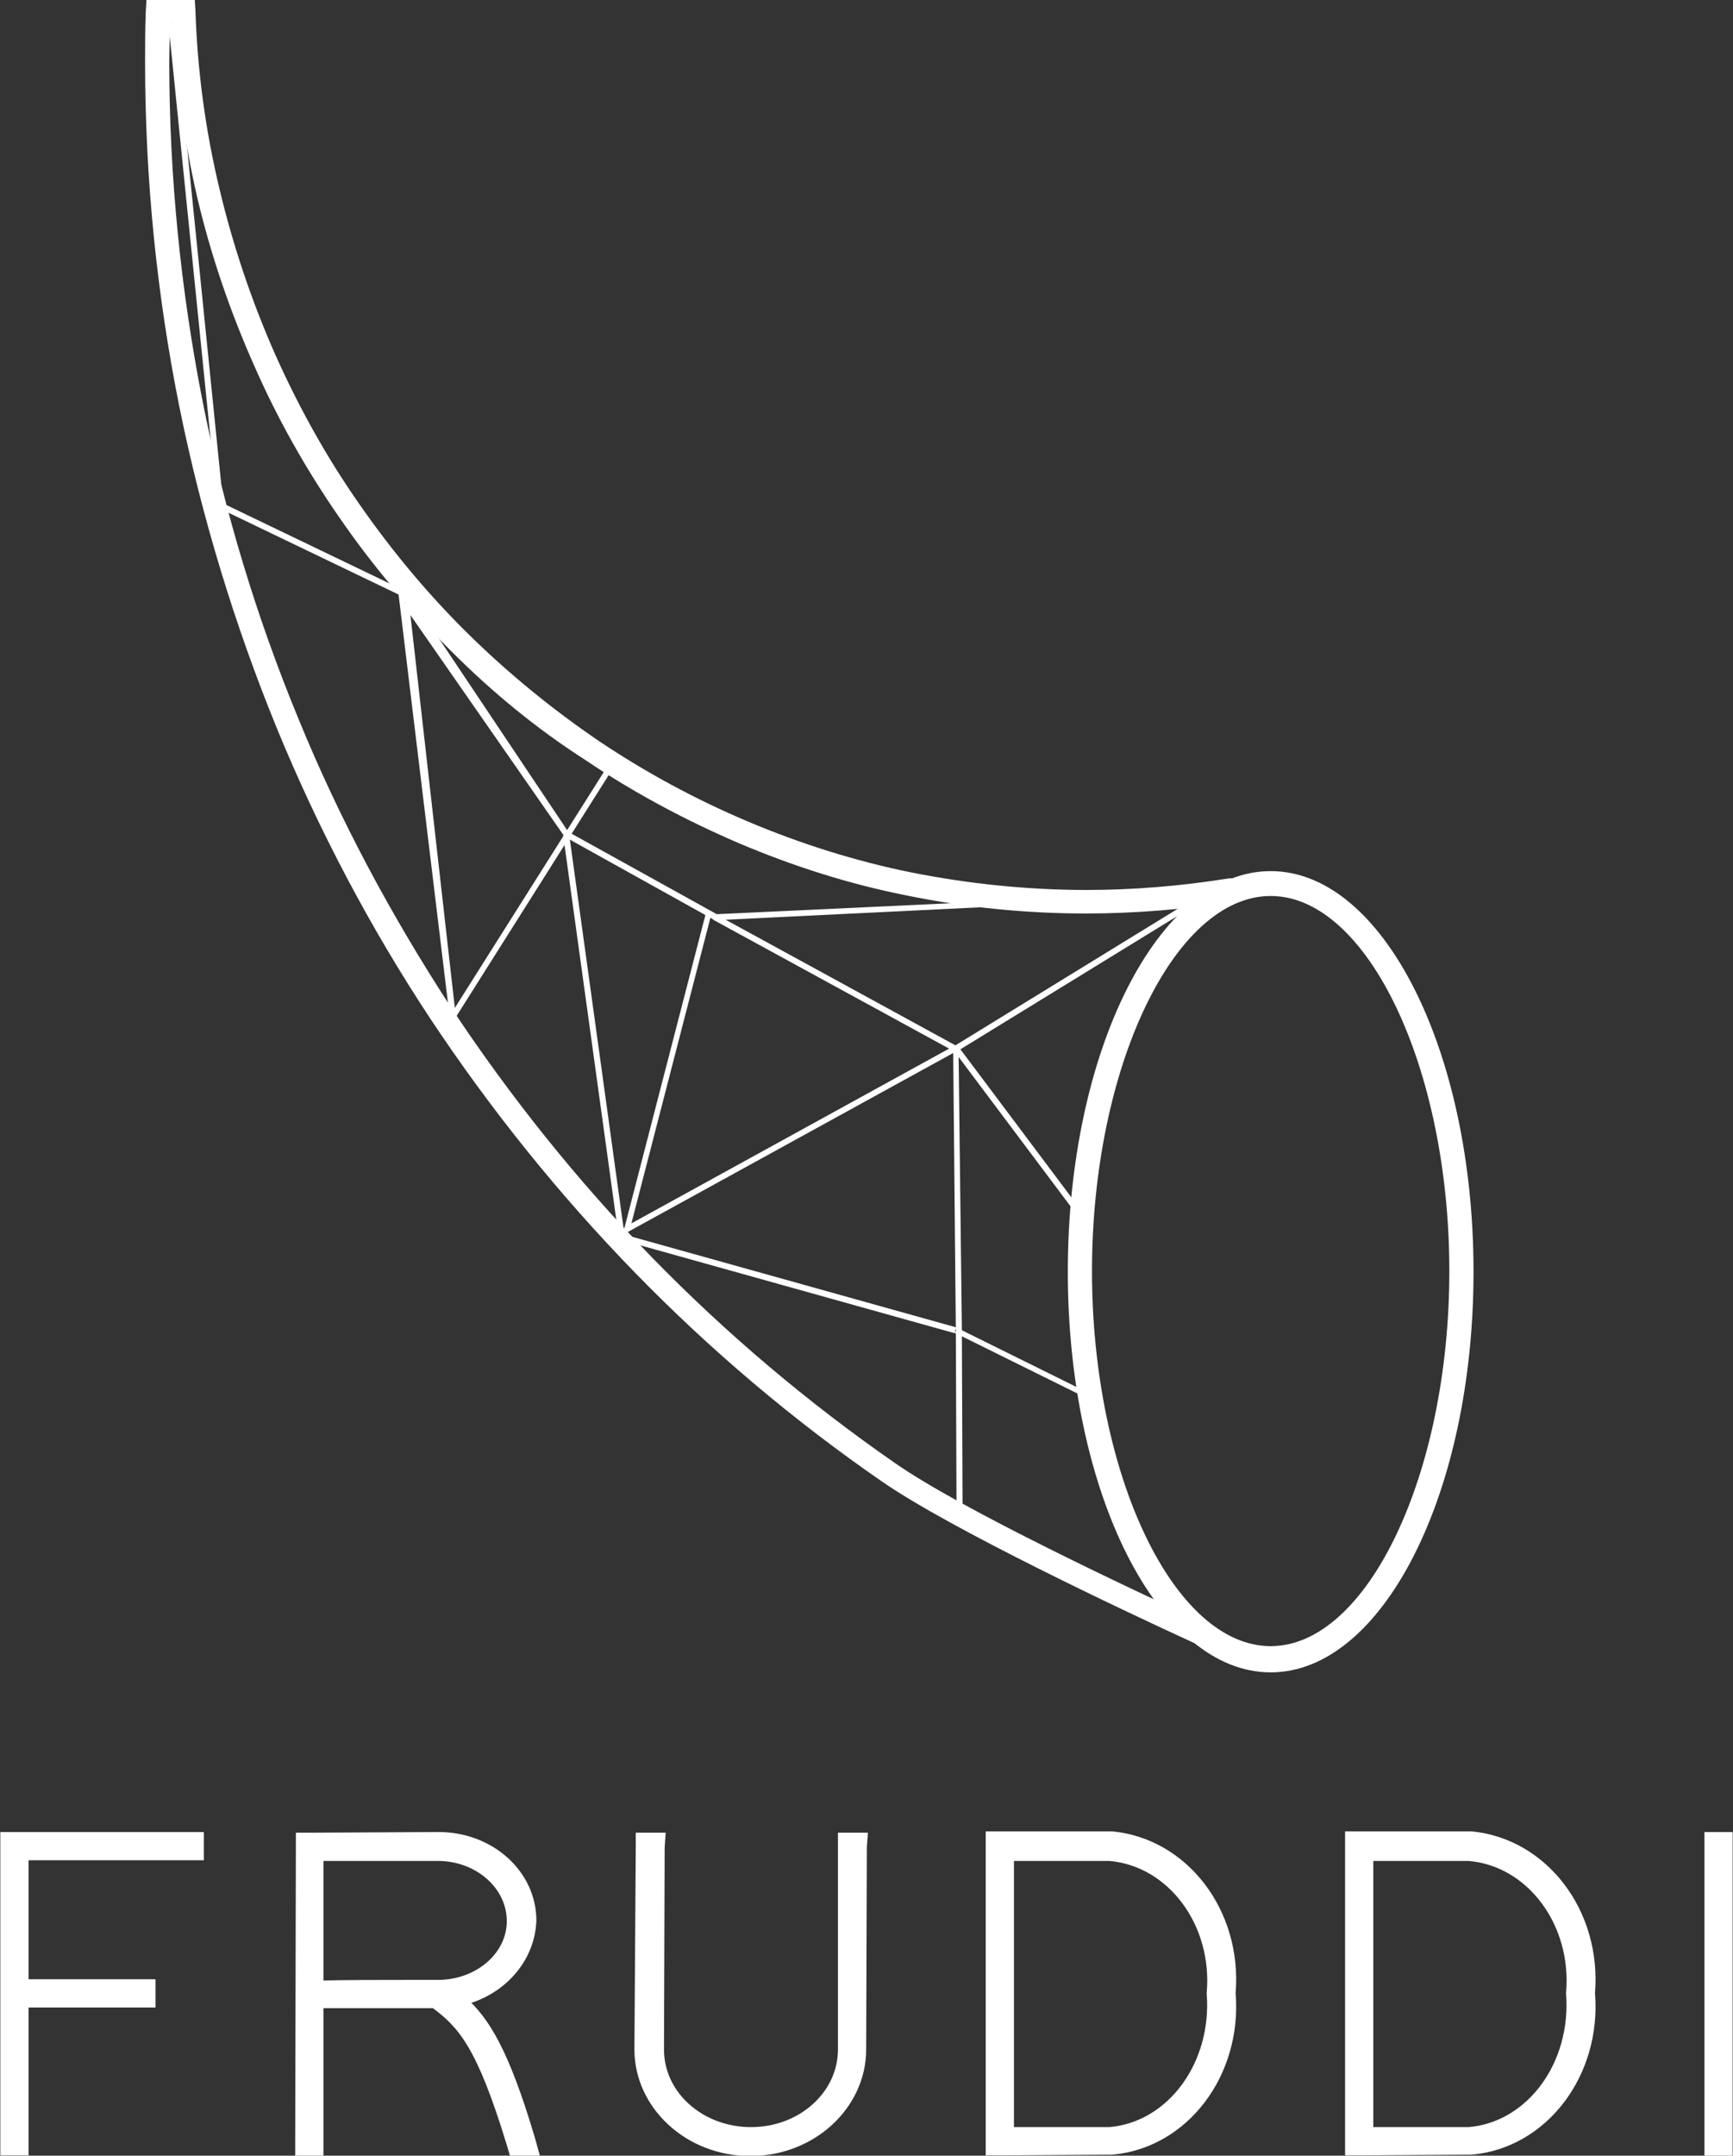
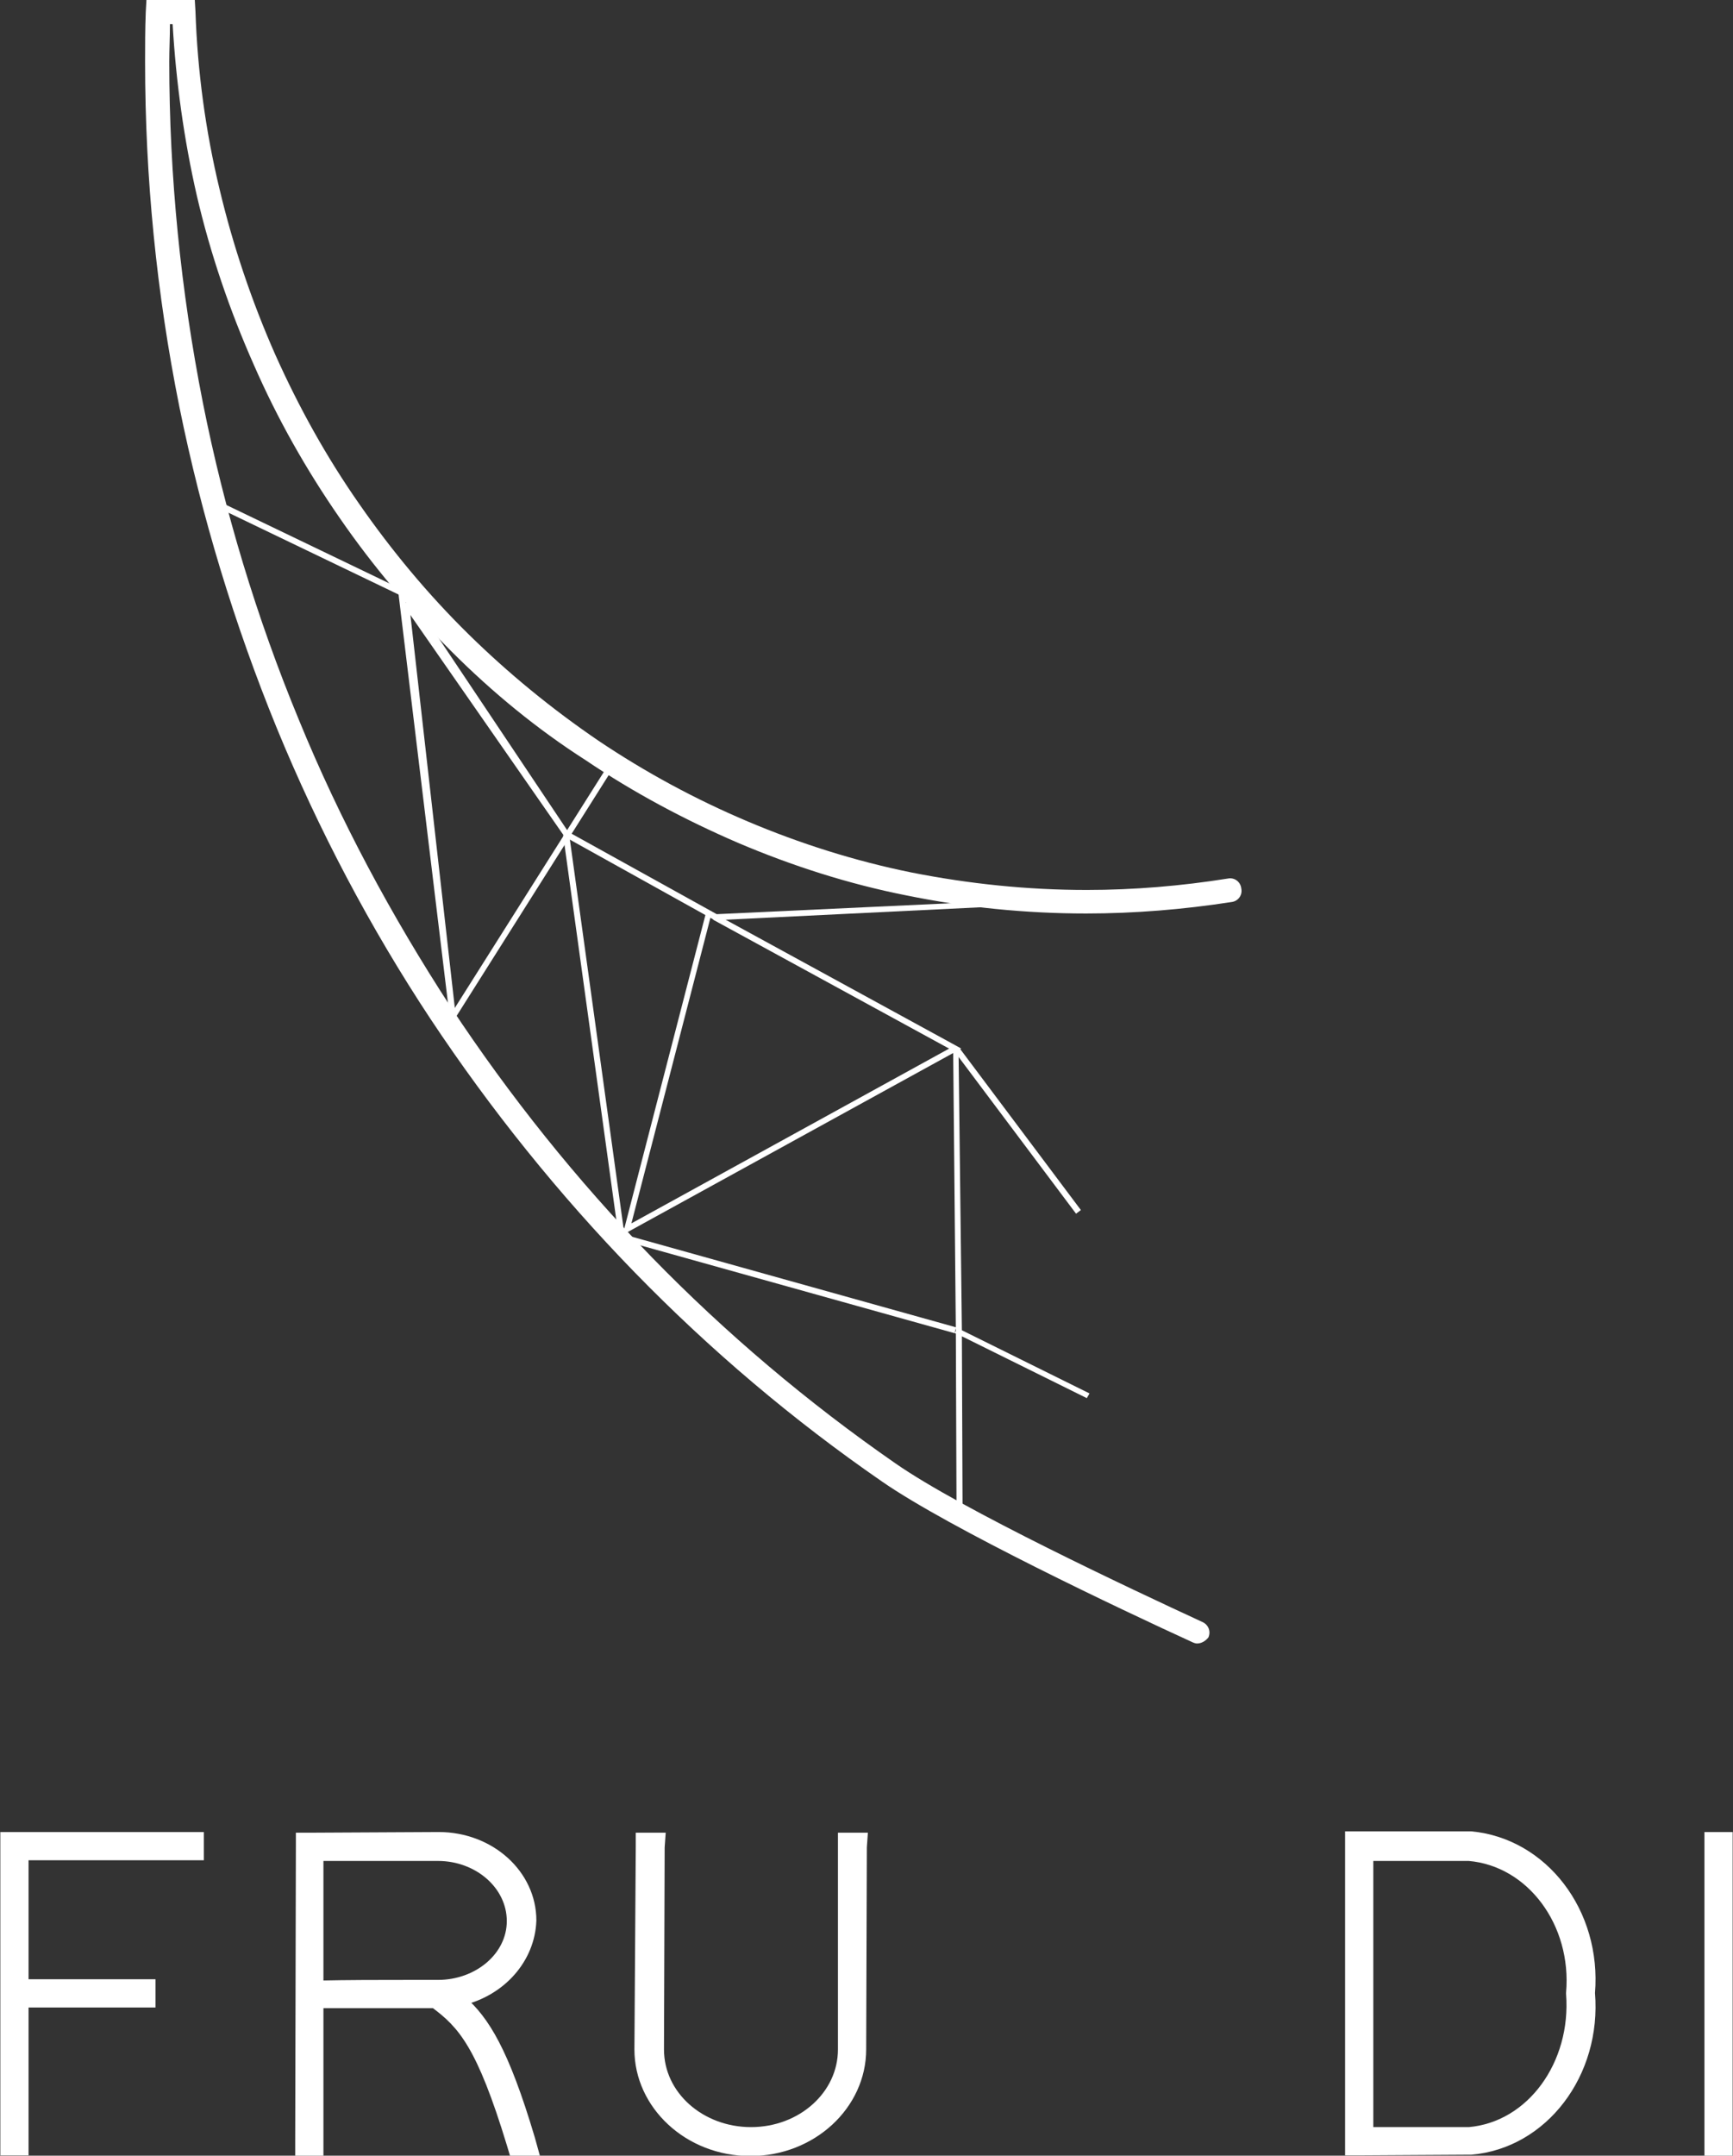
<svg xmlns="http://www.w3.org/2000/svg" version="1.1" id="Layer_1" x="0px" y="0px" viewBox="0 0 258 320.7" style="enable-background:new 0 0 258 320.7;" xml:space="preserve">
  <rect x="0" y="0" width="258" height="320.7" fill="#333333" stroke="none" />
  <style type="text/css">
	.st0{fill:#ffffff;}
	.st1{fill:none;}
	.st2{enable-background:new    ;}
	.st3{fill:#ffffff;stroke:#ffffff;stroke-width:1.503;stroke-miterlimit:10;}
</style>
  <g>
    <g>
      <g>
        <path class="st0" d="M178.2,244.5c-0.2,0-0.5-0.1-0.7-0.2c-10.5-4.8-36.1-16.9-46.2-23.9c-13.2-9.1-25.6-19.6-36.8-31.1     C83.2,177.7,73,165,64.1,151.6c-9-13.6-16.7-28.2-22.9-43.3C34.9,92.9,30,76.8,26.7,60.5c-3.4-16.9-5.1-34.1-5.1-51.3     c0-2.4,0-4.9,0.1-7.4L21.8,0l7.2,0l0.1,1.7c0.3,8.9,1.5,17.8,3.6,26.5c2,8.4,4.8,16.7,8.3,24.6c3.5,7.8,7.6,15.2,12.5,22.2     c4.8,6.9,10.2,13.4,16.2,19.3c6,5.9,12.5,11.2,19.4,15.9c7,4.7,14.4,8.7,22.2,12c7.8,3.3,16,5.9,24.4,7.6     c8.6,1.7,17.3,2.6,26.1,2.6h0c7,0,14.1-0.6,21-1.7c1-0.2,1.9,0.5,2,1.5c0.2,1-0.5,1.9-1.5,2c-7.1,1.1-14.4,1.7-21.6,1.7h0     c-9,0-18-0.9-26.8-2.7c-8.6-1.7-17-4.4-25-7.8c-7.9-3.4-15.6-7.5-22.7-12.3C80,108.5,73.3,103,67.2,96.9     c-6.1-6.1-11.7-12.7-16.6-19.8c-5-7.2-9.3-14.8-12.8-22.8c-3.6-8.1-6.5-16.6-8.5-25.2c-1.9-8.3-3.1-16.9-3.6-25.5h-0.4     c0,1.9-0.1,3.7-0.1,5.6c0,17,1.7,34,5,50.7c3.2,16.1,8,32,14.3,47.2c6.1,14.9,13.8,29.2,22.6,42.7c8.8,13.3,18.8,25.8,29.9,37.2     c11,11.3,23.3,21.7,36.3,30.7c9.9,6.9,35.3,18.8,45.7,23.6c0.9,0.4,1.3,1.4,0.9,2.3C179.5,244.1,178.9,244.5,178.2,244.5z" />
      </g>
      <g id="Trazado_3" transform="translate(660.67 545.695)">
        <g>
          <path class="st1" d="M-471.5-416.1c16.7,0,30.2,26.7,30.2,59.6s-13.5,59.6-30.2,59.6s-30.2-26.7-30.2-59.6      S-488.2-416.1-471.5-416.1z" />
        </g>
        <g>
-           <path class="st0" d="M-471.5-412.4c-14.4,0-26.6,25.6-26.6,55.8c0,30.3,12.2,55.8,26.6,55.8c14.4,0,26.6-25.6,26.6-55.8      C-444.9-386.8-457.1-412.4-471.5-412.4 M-471.5-416.1c16.7,0,30.2,26.7,30.2,59.6s-13.5,59.6-30.2,59.6s-30.2-26.7-30.2-59.6      S-488.2-416.1-471.5-416.1z" />
-         </g>
+           </g>
      </g>
      <g>
        <polygon class="st0" points="142.4,224 142.3,198.4 142.1,198.3 142.3,198 141.9,156 142.7,156 143.2,197.9 162.2,207.3      161.8,208 143.2,198.8 143.2,198.9 143.2,198.9 143.3,224    " />
      </g>
      <g>
        <rect x="117" y="165.1" transform="matrix(0.269 -0.963 0.963 0.269 -98.05 252.715)" class="st0" width="0.9" height="51.6" />
      </g>
      <g>
        <rect x="151" y="153.1" transform="matrix(0.8 -0.6 0.6 0.8 -70.644 124.439)" class="st0" width="0.9" height="30.3" />
      </g>
      <g>
        <path class="st0" d="M92.7,183.7l12.4-47.9l0.8,0.2L94,182l47.3-26l-35-19.1c-0.2-0.1-0.3-0.4-0.2-0.6c0.1-0.2,0.4-0.3,0.6-0.2     l35.7,19.5c0,0,0,0,0,0l0.7,0.4L92.7,183.7z" />
      </g>
      <g>
-         <path class="st0" d="M142.3,156.4c-0.2,0-0.3-0.1-0.4-0.2c-0.1-0.2-0.1-0.5,0.2-0.6l34.7-21.3c0.2-0.1,0.5-0.1,0.6,0.2     c0.1,0.2,0.1,0.5-0.2,0.6l-34.7,21.3C142.5,156.4,142.4,156.4,142.3,156.4z" />
-       </g>
+         </g>
      <g>
        <polygon class="st0" points="106.5,136.9 106.4,136.9 84.1,124.5 84.5,123.7 106.7,136 147.4,134.1 147.5,134.9    " />
      </g>
      <g>
        <rect x="88" y="123.8" transform="matrix(0.991 -0.137 0.137 0.991 -20.329 13.615)" class="st0" width="0.9" height="60.5" />
      </g>
      <g>
        <path class="st0" d="M67.1,152.6l-7.9-65.3l0.8-0.3l24.7,36.9l-0.7,0.5L61.1,91.5l6.9,61L67.1,152.6z M60.3,89l0.1,0.7l0.3-0.1     L60.3,89z" />
      </g>
      <g>
        <path class="st0" d="M67.6,151.3c-0.1,0-0.2,0-0.2-0.1c-0.2-0.1-0.3-0.4-0.1-0.6L91,113.1c0.1-0.2,0.4-0.3,0.6-0.1     c0.2,0.1,0.3,0.4,0.1,0.6L68,151.1C67.9,151.2,67.7,151.3,67.6,151.3z" />
      </g>
      <g>
        <rect x="46.2" y="66.5" transform="matrix(0.433 -0.901 0.901 0.433 -47.339 88.422)" class="st0" width="0.9" height="30.7" />
      </g>
      <g>
-         <rect x="28.7" y="3.4" transform="matrix(0.995 -0.101 0.101 0.995 -3.813 3.128)" class="st0" width="0.9" height="72" />
-       </g>
+         </g>
    </g>
    <g class="st2">
      <path class="st3" d="M28.2,273.3h1.4v2.7h-1.4H3.5v19.2H21h1.4v2.7H21H3.5v20.6v1.4H0.8v-1.4V298v-2.7v-20.6v-1.4h1.4L28.2,273.3    L28.2,273.3z" />
      <path class="st3" d="M68.7,297.6c3.4,3,6.3,7.5,10.2,20.6l0.5,1.8h-2.9l-0.3-1c-4.5-14.8-7.3-17.9-11.5-21H47.4v20.6v1.4h-2.7    v-1.4l0.1-43.8v-1.4h1.4l19.1-0.1c7.7,0,13.8,5.6,13.8,12.4C78.9,291.4,74.6,296.2,68.7,297.6z M60.8,295.3L60.8,295.3l4.4,0    c6,0,11-4.2,11-9.5c0-5.4-5-9.7-11-9.7H47.4v19.3C51.9,295.3,56.3,295.3,60.8,295.3z" />
      <path class="st3" d="M95.4,274.7v-1.3h2.9l-0.1,1.4l-0.1,30.1c0,6.9,6.2,12.3,13.7,12.3c7.6,0,13.7-5.5,13.7-12.3v-30.2v-1.3h2.9    l-0.1,1.4l-0.1,30.1c0,8.2-7.3,15.1-16.5,15.1s-16.5-6.9-16.5-15.1L95.4,274.7L95.4,274.7z" />
-       <path class="st3" d="M148.9,319.9h-1.4v-1.4v-43.9v-1.4h1.4h16.5h0.1c10.7,1,18.7,11.3,17.7,23.3c1,12-7,22.4-17.7,23.3h-0.1h-0.1    L148.9,319.9L148.9,319.9z M150.2,317.2h15c9.3-0.8,16-10.1,15.2-20.6v-0.1c0.9-10.4-5.9-19.6-15.2-20.4h-15V317.2z" />
      <path class="st3" d="M202.3,319.9H201v-1.4v-43.9v-1.4h1.4h16.5h0.1c10.7,1,18.7,11.3,17.7,23.3c1,12-7,22.4-17.7,23.3h-0.1h-0.1    L202.3,319.9L202.3,319.9z M203.7,317.2h15c9.3-0.8,16-10.1,15.2-20.6v-0.1c0.9-10.4-5.9-19.6-15.2-20.4h-15V317.2L203.7,317.2z" />
      <path class="st3" d="M254.5,274.7v-1.4h2.7v1.4v43.9v1.4h-2.7v-1.4V274.7z" />
    </g>
  </g>
</svg>